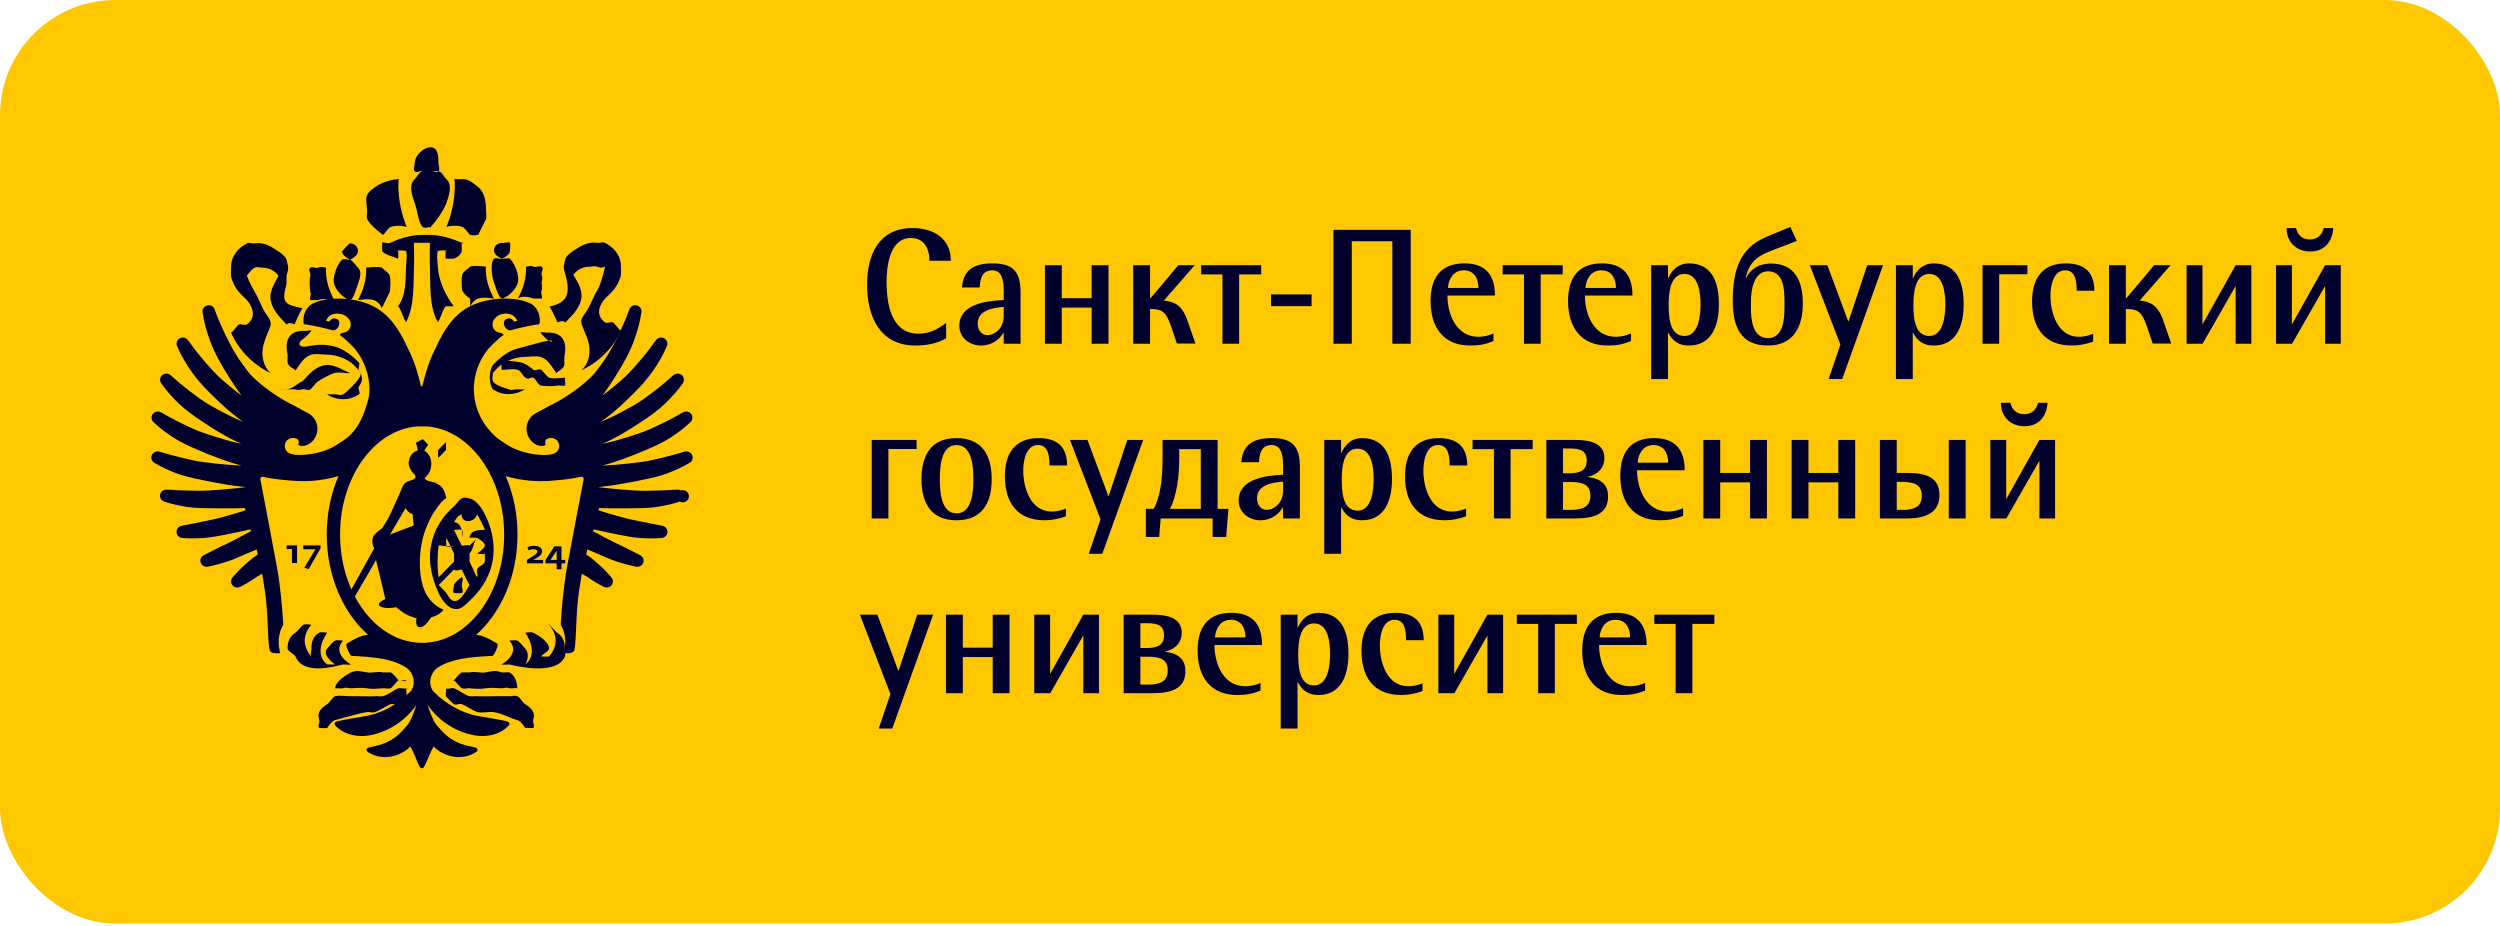
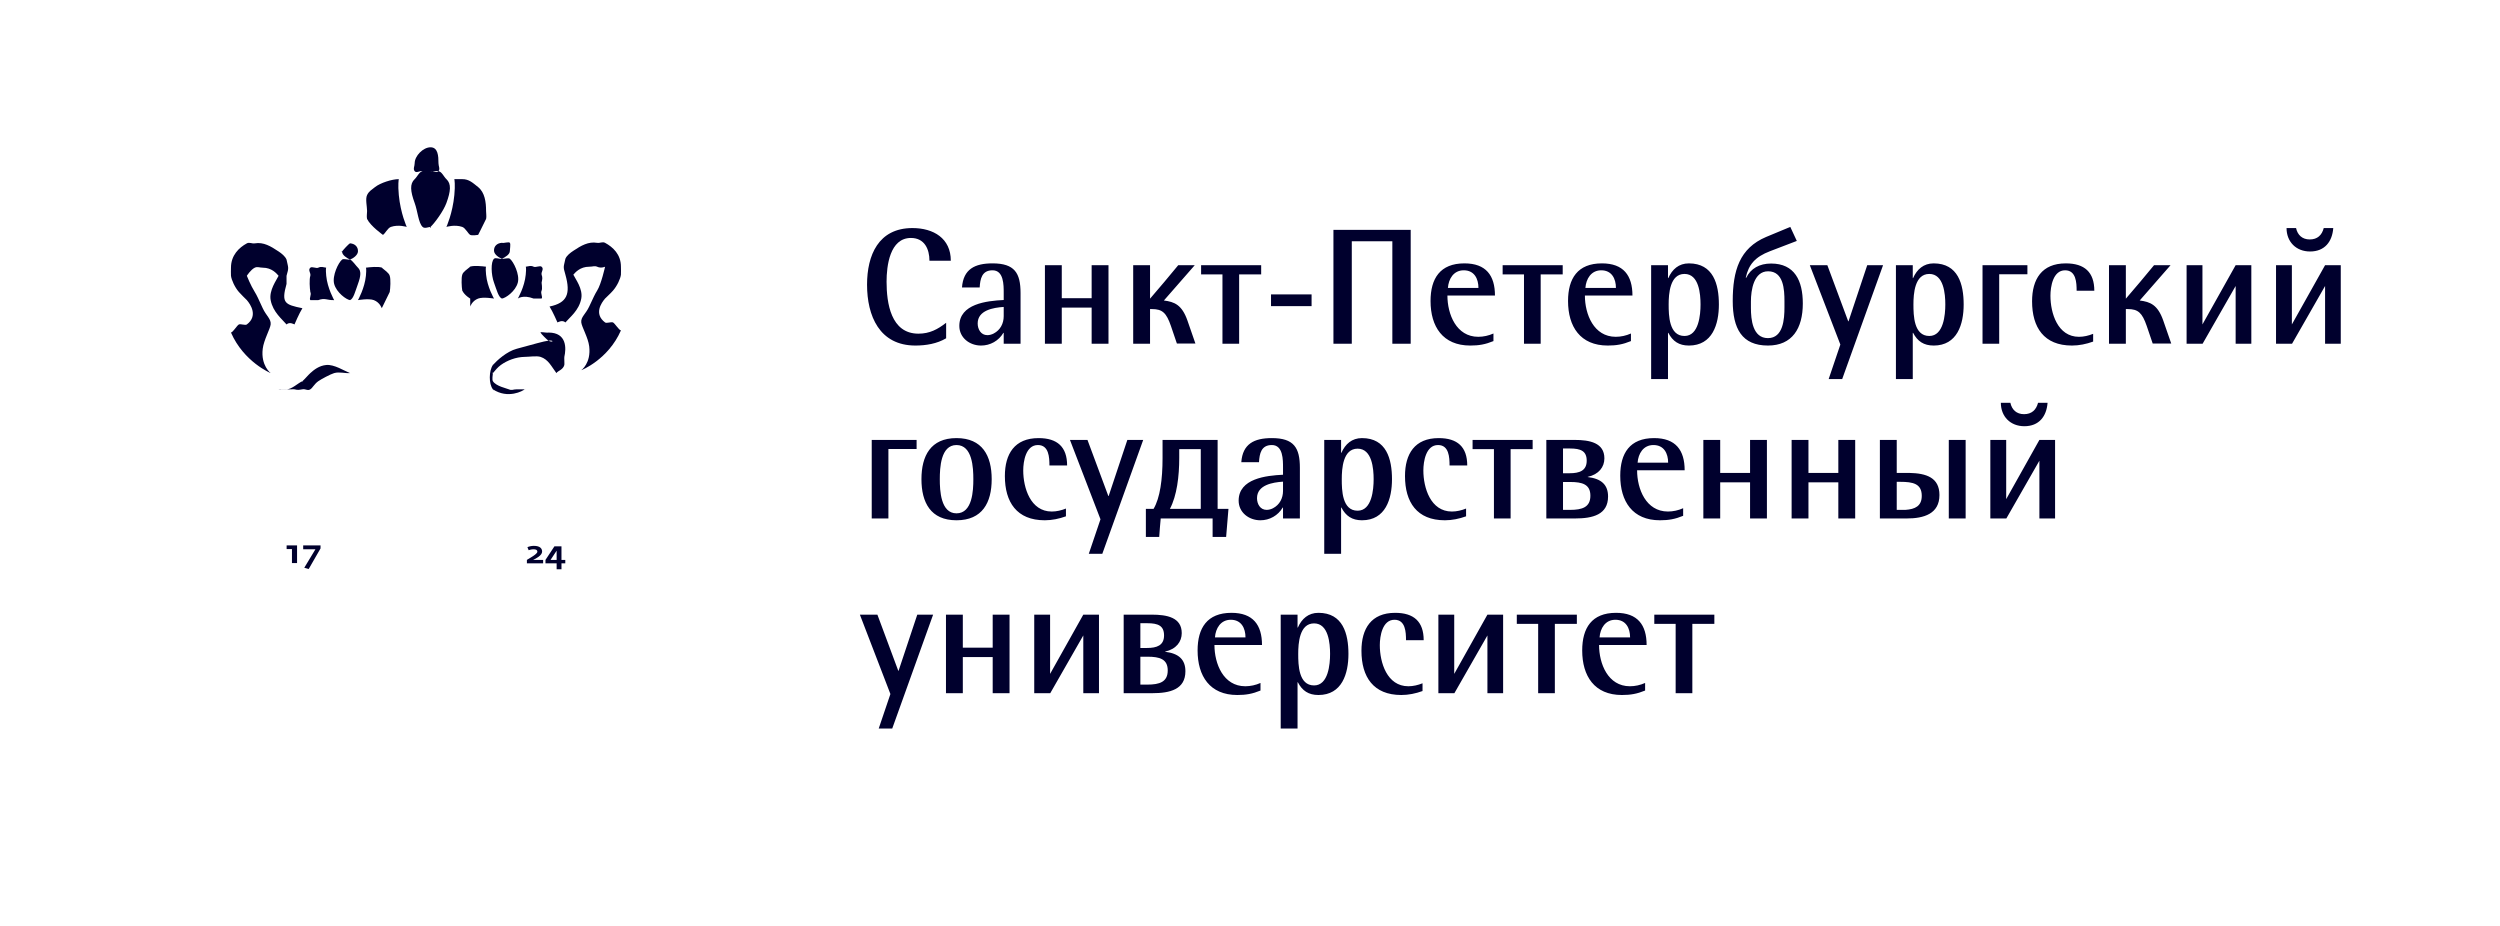
<svg xmlns="http://www.w3.org/2000/svg" width="656" height="243" viewBox="0 0 656 243" fill="none">
-   <rect width="656" height="242.344" rx="30.279" fill="#FFC700" />
  <g clip-path="url(#clip0_2622_1697)">
    <path fill-rule="evenodd" clip-rule="evenodd" d="M96.321 57.452C96.27 57.349 96.371 57.571 96.321 57.452C97.223 59.328 100.484 61.63 100.484 61.63C100.002 61.897 100.484 61.63 100.484 61.63C100.265 61.739 100.647 61.54 100.484 61.63C101.006 61.376 101.724 59.833 102.566 59.541C104.554 58.854 106.729 59.541 106.729 59.541C106.729 59.541 105.111 56.029 104.647 51.184C104.384 48.439 104.618 47.09 104.647 47.006C104.48 46.996 104.816 47.006 104.647 47.006C102.85 47.004 99.803 47.989 98.402 49.095C97.511 49.817 96.813 50.158 96.321 51.184C95.828 52.211 96.32 54.228 96.321 55.363C96.321 56.028 96.16 56.836 96.321 57.452C96.45 57.844 96.141 57.023 96.321 57.452ZM110.892 59.541C111.394 60.071 112.519 59.541 112.974 59.541C112.473 60.071 113.429 59.541 112.974 59.541C114.081 58.495 116.35 55.416 117.137 53.274C118.271 50.169 118.463 48.25 117.137 47.006C116.482 46.427 115.945 45.044 115.056 44.917C114.764 44.885 113.267 44.922 112.974 44.917C113.733 44.733 114.572 45.521 115.056 44.917C115.539 44.313 115.053 43.596 115.056 42.828C115.056 40.919 114.925 38.649 112.974 38.649C111.026 38.649 108.811 40.921 108.811 42.828C108.813 43.596 108.328 44.313 108.811 44.917C109.294 45.521 110.134 44.732 110.892 44.917C110.596 44.927 111.099 44.888 110.892 44.917C110.016 45.045 109.467 46.421 108.811 47.006C107.487 48.25 107.677 50.169 108.811 53.274C109.598 55.416 109.786 58.495 110.892 59.541ZM144.199 80.433C145.007 81.684 146.281 84.611 146.281 84.611C146.293 84.615 147.56 83.829 148.362 84.611C148.346 84.634 148.362 84.611 148.362 84.611C149.456 83.296 151.945 81.475 152.526 78.344C152.998 75.793 150.995 73.217 150.444 72.076C150.423 72.035 150.465 72.113 150.444 72.076C150.966 71.483 152.218 69.987 154.607 69.987C155.484 69.987 156.054 69.692 156.689 69.987C157.737 70.48 158.771 69.987 158.771 69.987C158.771 69.987 157.769 74.547 156.689 76.254C156.138 77.129 155.716 78.042 154.607 80.433C153.684 82.425 152.367 83.185 152.526 84.611C152.661 85.812 154.327 88.576 154.607 90.879C155.146 95.293 152.526 97.146 152.526 97.146C152.526 97.146 159.553 94.418 162.934 86.7C162.921 86.7 162.949 86.703 162.934 86.7C162.387 86.609 161.351 84.851 160.852 84.611C160.408 84.383 159.164 84.916 158.771 84.611C155.778 82.374 157.798 79.466 158.771 78.344C158.472 78.653 159.048 78.026 158.771 78.344C159.522 77.558 160 77.227 160.852 76.254C161.934 75.023 162.796 73.164 162.934 72.076C162.982 71.703 162.934 70.375 162.934 69.987C162.934 66.743 160.821 64.828 158.771 63.719C158.102 63.353 157.443 63.848 156.689 63.719C154.396 63.332 152.497 64.442 150.444 65.809C149.663 66.328 148.723 67.028 148.362 67.898C147.913 70.087 147.684 69.813 148.362 72.076C148.348 72.031 148.375 72.119 148.362 72.076C149.768 77.108 148.837 79.476 144.199 80.433ZM121.301 76.254C121.906 77.508 123.382 78.344 123.382 78.344V80.433C123.382 80.433 123.873 78.949 125.464 78.344C126.78 77.845 129.627 78.344 129.627 78.344C129.627 78.344 127.859 75.32 127.546 72.076C127.368 70.198 127.527 70.001 127.546 69.987C126.689 69.863 124.157 69.608 123.382 69.987C122.864 70.263 123.827 69.606 123.382 69.987C122.672 70.607 121.485 71.331 121.301 72.076C121.008 72.868 121.127 75.35 121.301 76.254C121.315 76.333 121.05 75.731 121.301 76.254ZM129.627 74.165C130.341 76.111 130.796 78.001 131.709 78.344C131.57 78.339 131.835 78.4 131.709 78.344C132.653 78.235 135.267 76.443 135.872 74.165C136.436 72.033 134.745 68.653 133.791 67.898C133.339 67.573 132.257 68.014 131.709 67.898C131.665 67.888 131.753 67.912 131.709 67.898C132.49 67.525 133.834 66.771 133.791 65.809C133.777 65.367 134.045 64.084 133.791 63.719C133.536 63.355 132.123 63.89 131.709 63.719C131.429 63.603 132.012 63.707 131.709 63.719C130.504 63.773 129.569 64.543 129.627 65.809C129.673 66.771 130.895 67.594 131.709 67.898C131.124 68.049 130.076 67.499 129.627 67.898C128.74 68.731 128.867 72.089 129.627 74.165ZM135.872 78.344C135.872 78.344 137.227 77.268 140.036 78.344C140.086 78.362 142.069 78.323 142.117 78.344C142.493 77.876 141.752 77.014 142.117 76.254C142.368 75.733 142.103 74.243 142.117 74.165C142.28 73.303 142.427 72.899 142.117 72.076C141.933 71.333 142.829 70.609 142.117 69.987C141.673 69.607 140.553 70.263 140.036 69.987C139.26 69.609 138.81 69.864 137.954 69.987C137.97 70.001 138.135 70.196 137.954 72.076C137.645 75.318 135.872 78.344 135.872 78.344ZM117.137 59.541C117.137 59.541 119.31 58.854 121.301 59.541C122.14 59.833 122.86 61.374 123.382 61.63C123.219 61.54 123.601 61.737 123.382 61.63C123.863 61.897 125.464 61.63 125.464 61.63C125.464 61.63 126.644 59.328 127.546 57.452C127.495 57.571 127.596 57.349 127.546 57.452C127.401 57.9 127.724 57.016 127.546 57.452C127.706 56.836 127.546 56.028 127.546 55.363C127.546 52.976 127.206 50.511 125.464 49.095C124.063 47.989 123.097 47.004 121.301 47.006C121.131 47.006 119.386 46.996 119.219 47.006C119.248 47.088 119.484 48.441 119.219 51.184C118.755 56.032 117.137 59.541 117.137 59.541Z" fill="#00002D" />
-     <path fill-rule="evenodd" clip-rule="evenodd" d="M116.974 65.794C116.974 65.794 116.787 67.212 116.974 67.875C117.039 67.875 118.997 67.865 119.061 67.875C120.247 67.423 121.148 66.534 121.148 65.794V63.712C121.148 63.283 121.952 64.064 121.148 63.712C119.508 62.984 116.296 61.693 112.801 61.63H110.714C107.105 61.668 104.055 62.962 102.367 63.712C101.563 64.064 100.28 63.283 100.28 63.712V65.794C100.28 66.534 103.266 67.423 104.454 67.875C104.443 67.873 104.454 67.867 104.454 67.875C104.643 67.212 104.454 65.794 104.454 65.794C104.454 65.794 104.502 65.892 104.454 65.794C104.014 66.029 104.306 65.496 104.454 65.794C104.889 65.566 105.925 65.816 106.54 65.794C106.913 67.091 106.62 68.21 106.54 69.957C106.38 73.462 106.637 77.372 104.454 80.366C105.285 81.132 105.601 83.254 106.54 84.529C108.806 80.399 108.438 74.615 108.627 69.957C108.711 67.906 108.625 65.353 108.627 63.712C108.838 63.71 110.015 63.712 110.714 63.712C111.409 63.712 112.59 63.71 112.801 63.712C112.803 65.353 112.717 67.906 112.801 69.957C112.992 74.695 112.508 80.336 114.888 84.529C115.749 83.331 116.191 81.126 116.974 80.366H119.061C116.808 77.37 115.05 73.508 114.888 69.957C114.808 68.207 114.515 67.091 114.888 65.794C115.503 65.814 116.536 65.564 116.974 65.794C117.412 66.027 117.12 65.496 116.974 65.794C116.974 65.794 116.926 65.892 116.974 65.794ZM148.276 99.102C148.264 99.098 148.289 99.104 148.276 99.102C148.243 99.096 148.312 99.1 148.276 99.102C146.979 99.178 145.145 99.488 144.103 99.102C143.513 98.917 142.511 97.352 142.016 97.02C141.455 96.556 140.481 97.494 139.929 97.02C138.973 96.171 137.623 95.113 135.756 94.938C133.652 94.739 133.089 94.373 131.582 94.938C131.509 94.965 131.628 94.879 131.582 94.938C131.536 94.998 131.588 94.864 131.582 94.938C131.577 95.018 131.538 96.952 131.582 97.02C131.505 96.989 131.626 97.087 131.582 97.02C131.52 97.015 131.635 97.05 131.582 97.02C133.073 97.12 134.406 96.642 135.756 97.02C136.756 97.307 137.055 98.569 137.842 99.102C138.874 99.798 139.335 98.746 139.929 99.102C140.7 99.566 141.131 101.014 142.016 101.183C142.942 101.332 145.284 101.407 146.19 101.183C145.958 101.266 146.432 101.127 146.19 101.183C146.505 101.063 147.992 101.342 148.276 101.183C148.462 101.081 148.102 99.224 148.276 99.102C148.339 99.056 148.25 99.173 148.276 99.102C148.303 99.031 148.296 99.175 148.276 99.102C148.335 99.153 148.257 99.029 148.276 99.102C148.354 99.113 148.218 99.051 148.276 99.102Z" fill="#00002D" />
    <path fill-rule="evenodd" clip-rule="evenodd" d="M141.834 87.262C141.928 87.552 143.564 89.188 143.917 89.389C145.032 90.025 145.586 89.196 143.917 89.389C142.701 89.529 140.079 90.308 135.586 91.517C132.949 92.227 130.415 94.573 129.337 95.773C129.003 96.147 129.657 95.316 129.337 95.773C128.293 97.248 128.212 100.74 129.337 102.156C129.118 102.012 130.01 102.999 129.337 102.156C133.286 104.776 137.265 102.551 137.668 102.156C137.731 102.238 137.992 101.839 137.668 102.156C137.662 102.145 137.675 102.164 137.668 102.156C137.666 102.157 137.671 102.155 137.668 102.156C137.662 102.145 137.336 102.156 135.586 102.156C134.593 102.156 134.345 102.526 133.503 102.156C132.885 101.88 130.177 101.349 129.337 100.028C129.077 99.606 129.297 98.392 129.337 97.9C129.011 98.275 129.378 97.408 129.337 97.9C129.993 97.132 130.602 96.371 131.42 95.773C133.112 94.55 135.412 93.678 137.668 93.645C137.614 93.645 137.723 93.645 137.668 93.645C138.803 93.645 140.81 93.316 141.834 93.645C143.893 94.308 144.709 96.187 145.999 97.9C146.369 97.285 147.729 97.067 148.082 95.773C148.145 95.546 148.026 93.896 148.082 93.645C148.584 91.477 148.798 87.262 143.917 87.262C143.829 87.262 144.006 87.241 143.917 87.262C143.396 87.397 141.74 86.972 141.834 87.262ZM62.69 76.623C63.546 77.598 64.018 77.963 64.772 78.751C64.495 78.432 65.069 79.062 64.772 78.751C65.746 79.874 67.768 82.89 64.772 85.134C64.355 85.447 63.135 84.914 62.69 85.134C62.191 85.375 61.154 87.17 60.607 87.262C63.989 94.997 71.021 97.9 71.021 97.9C71.021 97.9 68.399 95.942 68.938 91.517C69.218 89.209 70.887 86.335 71.021 85.134C71.18 83.702 69.861 82.874 68.938 80.879C67.831 78.48 67.407 77.5 66.855 76.623C65.777 74.912 64.772 72.368 64.772 72.368C64.772 72.368 65.806 70.736 66.855 70.24C67.57 69.899 68.143 70.248 68.938 70.24C71.328 70.24 72.584 71.775 73.103 72.368C73.083 72.403 73.124 72.327 73.103 72.368C72.552 73.514 70.546 76.196 71.021 78.751C71.599 81.892 74.092 83.813 75.186 85.134C75.986 84.348 77.257 85.138 77.269 85.134C77.269 85.134 78.541 82.136 79.352 80.879C74.712 79.92 73.778 79.538 75.186 74.496C75.199 74.448 75.174 72.413 75.186 72.368C75.865 70.101 75.635 70.308 75.186 68.112C74.825 67.24 73.885 66.505 73.103 65.985C71.052 64.615 69.149 63.468 66.855 63.857C66.101 63.986 65.441 63.49 64.772 63.857C62.721 64.968 60.607 66.988 60.607 70.24C60.607 70.631 60.559 71.994 60.607 72.368C60.743 73.458 61.61 75.389 62.69 76.623ZM93.931 78.751C93.931 78.751 96.78 78.251 98.096 78.751C99.688 79.358 100.179 80.879 100.179 80.879C100.175 80.876 100.183 80.882 100.179 80.879C100.179 80.879 101.66 77.88 102.262 76.623C102.247 76.704 102.513 76.099 102.262 76.623C102.425 75.759 102.571 73.192 102.262 72.368C102.078 71.623 100.889 70.861 100.179 70.24C99.735 69.858 100.697 70.517 100.179 70.24C99.403 69.861 96.871 70.115 96.014 70.24C96.032 70.257 96.193 70.485 96.014 72.368C95.705 75.618 93.931 78.751 93.931 78.751ZM91.848 78.751C91.708 78.809 91.973 78.751 91.848 78.751C92.761 78.407 93.214 76.446 93.931 74.496C94.689 72.414 94.819 71.076 93.931 70.24C93.482 69.841 92.433 68.264 91.848 68.112C92.663 67.808 93.885 66.95 93.931 65.985C93.99 64.716 93.053 63.911 91.848 63.857C91.544 63.844 92.128 63.74 91.848 63.857C91.434 64.028 90.019 65.62 89.765 65.985C89.511 66.35 89.778 65.543 89.765 65.985C89.719 66.95 91.065 67.736 91.848 68.112C91.806 68.125 91.894 68.103 91.848 68.112C91.301 68.23 90.218 67.787 89.765 68.112C88.811 68.87 87.117 72.358 87.683 74.496C88.288 76.779 90.904 78.642 91.848 78.751ZM81.434 76.623C81.8 77.385 81.058 78.278 81.434 78.751C81.483 78.728 83.469 78.769 83.517 78.751C85.319 78.088 85.76 78.816 87.683 78.751C87.683 78.751 85.909 75.618 85.6 72.368C85.42 70.484 85.583 70.255 85.6 70.24C84.743 70.116 84.293 69.862 83.517 70.24C83 70.516 81.879 69.86 81.434 70.24C80.724 70.864 81.618 71.623 81.434 72.368C81.125 73.193 81.271 75.759 81.434 76.623C81.449 76.702 81.184 76.101 81.434 76.623ZM91.848 97.9C91.796 97.931 91.909 97.895 91.848 97.9C91.804 97.97 91.924 97.868 91.848 97.9C91.892 97.831 91.853 97.981 91.848 97.9C91.894 97.961 91.842 97.825 91.848 97.9C91.919 97.929 91.803 97.839 91.848 97.9C90.35 97.324 87.687 95.569 85.6 95.773C83.749 95.952 82.383 97.03 81.434 97.9C80.887 98.385 79.909 99.553 79.352 100.028C78.861 100.368 79.936 99.839 79.352 100.028C78.318 100.423 76.473 102.234 75.186 102.156C75.151 102.154 75.222 102.15 75.186 102.156C75.176 102.156 75.197 102.151 75.186 102.156C75.099 102.169 75.247 102.093 75.186 102.156C75.126 102.219 73.112 102.069 73.103 102.156C73.097 102.222 75.159 102.094 75.186 102.156C75.132 102.115 75.213 102.217 75.186 102.156C75.002 102.051 75.357 102.281 75.186 102.156C74.873 102.034 75.468 102.318 75.186 102.156C75.416 102.24 77.029 102.098 77.269 102.156C78.167 102.384 78.43 102.308 79.352 102.156C80.229 101.983 80.67 102.631 81.434 102.156C82.023 101.792 82.492 100.742 83.517 100.028C84.294 99.485 86.688 98.194 87.683 97.9C89.061 97.507 90.416 97.996 91.848 97.9Z" fill="#00002D" />
-     <path fill-rule="evenodd" clip-rule="evenodd" d="M75.453 93.059C75.51 93.312 75.391 94.913 75.453 95.143C75.802 96.449 77.165 96.607 77.532 97.228C78.815 95.498 79.645 93.727 81.691 93.059C82.707 92.727 84.722 93.059 85.849 93.059C85.795 93.056 85.903 93.059 85.849 93.059C88.089 93.092 90.403 93.91 92.086 95.143C92.833 95.691 93.507 96.441 94.165 97.228C94.821 98.01 94.704 98.448 94.165 99.312C93.329 100.647 90.621 103.205 90.007 103.481C89.171 103.857 88.913 103.481 87.928 103.481C86.189 103.481 85.857 103.47 85.849 103.481C85.841 103.489 85.855 103.47 85.849 103.481C85.529 103.159 85.787 103.564 85.849 103.481C86.249 103.879 90.246 106.125 94.165 103.481C94.779 103.046 93.7 101.988 94.165 101.396C95.285 99.968 95.202 98.716 94.165 97.228C93.859 96.785 94.52 95.547 94.165 95.143C93.094 93.933 90.548 91.69 87.928 90.974C83.463 89.754 80.819 91.115 79.612 90.974C77.952 90.779 78.504 89.531 79.612 88.89C79.964 88.686 81.597 87.098 81.691 86.805C81.784 86.513 80.128 86.942 79.612 86.805C79.522 86.784 79.703 86.805 79.612 86.805C74.765 86.805 74.956 90.871 75.453 93.059ZM133.667 168.099C133.653 168.08 133.684 168.115 133.667 168.099V168.099ZM114.956 120.156C114.819 119.177 115.12 120.476 114.956 120.156C114.972 120.26 117.035 118.072 117.035 118.072V115.988L114.956 118.072V120.156ZM98.323 186.859C99.469 186.551 101.375 185.204 102.481 184.774C103.041 184.556 104 185.059 104.56 184.774C104.017 185.156 105.124 184.49 104.56 184.774C105.096 184.401 106.218 183.221 106.639 182.69C106.853 182.423 106.492 180.914 106.639 180.605C106.712 180.439 108.665 180.759 108.719 180.605C108.66 180.68 108.806 180.568 108.719 180.605C108.704 180.699 108.777 180.531 108.719 180.605C108.734 180.512 108.751 180.695 108.719 180.605C108.686 180.516 108.79 180.668 108.719 180.605C108.647 180.543 108.811 180.626 108.719 180.605C108.626 180.585 106.73 180.578 106.639 180.605C106.549 180.633 106.706 180.537 106.639 180.605C106.573 180.673 106.664 180.514 106.639 180.605C106.536 180.637 106.71 180.524 106.639 180.605C106.319 180.982 107.076 180.373 106.639 180.605C106.222 180.817 105.01 180.475 104.56 180.605C103.614 180.88 101.467 182.553 100.402 182.69C99.35 182.825 99.367 182.588 98.323 182.69C97.276 182.786 95.246 182.651 94.165 182.69H92.086C90.922 182.752 89.32 182.37 87.928 182.69C87.349 182.818 86.389 184.53 85.849 184.774C85.652 184.866 86.048 184.652 85.849 184.774C85.088 185.248 84.143 185.964 83.77 186.859C83.415 187.652 83.6 188.091 83.77 188.943C83.946 189.699 83.224 190.461 83.77 191.028C83.624 190.999 83.874 191.134 83.77 191.028C83.915 191.057 85.712 191.086 85.849 191.028C85.747 191.119 85.967 190.959 85.849 191.028C86.816 189.475 87.525 189.039 87.928 188.943C89.598 188.555 93.945 187.195 96.244 186.859C97.414 186.688 97.143 187.168 98.323 186.859ZM87.928 180.605C87.878 180.513 87.921 180.71 87.928 180.605C87.837 180.554 87.978 180.698 87.928 180.605C88.019 180.657 87.823 180.61 87.928 180.605C88.033 180.601 89.92 180.665 90.007 180.605C90.007 180.605 90.013 180.601 90.007 180.605C89.737 180.728 90.272 180.427 90.007 180.605C90.831 180.232 91.269 180.622 92.086 180.605C93.215 180.572 94.927 180.373 96.244 180.605C97.754 180.88 98.872 180.718 100.402 180.605C101.19 180.547 101.672 180.825 102.481 180.605C102.886 180.47 104.145 178.739 104.56 178.521C104.944 178.303 106.37 179.111 106.639 178.521C106.641 178.591 106.668 178.458 106.639 178.521C106.638 178.451 106.672 178.583 106.639 178.521C106.607 178.459 104.617 178.562 104.56 178.521C104.504 178.48 104.629 178.533 104.56 178.521C104.56 178.521 103.124 176.619 102.481 176.437H100.402C99.027 176.093 97.641 176.677 96.244 176.437C94.68 176.169 93.82 175.766 92.086 176.437C91.868 176.522 92.297 176.324 92.086 176.437C90.611 177.19 88.046 178.877 87.928 180.605ZM90.007 174.352C90.078 174.332 91.65 174.495 92.086 174.352C92.103 174.346 86.92 171.59 90.007 168.099C89.996 168.111 90.015 168.086 90.007 168.099C89.484 168.023 88.418 167.902 87.928 168.099C87.438 168.296 86.174 169.767 85.849 170.183C84.37 172.01 87.874 174.315 87.928 174.352C87.625 174.332 86.152 174.383 85.849 174.352C84.533 173.455 82.722 170.683 85.849 166.014C85.322 165.947 84.255 165.798 83.77 166.014C83.525 166.093 83.994 165.904 83.77 166.014C82.232 166.762 81.691 168.502 81.691 170.183C81.691 170.868 81.379 171.689 81.691 172.268C81.336 171.936 81.915 172.689 81.691 172.268C81.458 172.247 81.927 172.338 81.691 172.268C80.257 170.628 78.637 167.523 81.691 163.93C81.163 163.863 80.097 163.713 79.612 163.93C79.344 164.027 77.779 165.871 77.532 166.014C75.844 166.978 75.453 168.664 75.453 170.183C75.453 170.868 77.283 171.662 77.532 172.268C79.538 177.156 87.445 174.994 90.007 174.352ZM137.825 184.774C137.634 184.658 138.029 184.868 137.825 184.774C137.285 184.53 136.326 182.817 135.746 182.69C134.356 182.37 134.833 182.752 133.667 182.69H129.509C128.443 182.657 126.414 182.781 125.351 182.69C124.269 182.588 124.35 182.823 123.272 182.69C122.206 182.555 120.06 180.88 119.114 180.605C118.664 180.475 119.532 180.816 119.114 180.605C118.677 180.374 117.355 180.982 117.035 180.605C116.964 180.524 117.138 180.637 117.035 180.605C116.927 180.561 117.148 180.579 117.035 180.605C116.962 180.623 117.095 180.561 117.035 180.605C116.974 180.65 117.074 180.541 117.035 180.605C116.996 180.67 117.046 180.531 117.035 180.605C117.017 180.533 117.023 180.68 117.035 180.605C116.962 180.442 117.089 180.759 117.035 180.605C117.19 180.917 116.819 182.426 117.035 182.69C117.458 183.221 118.581 184.401 119.114 184.774C119.66 185.156 120.629 184.488 121.193 184.774C120.631 184.556 121.753 185.057 121.193 184.774C122.33 185.21 124.175 186.547 125.351 186.859C126.529 187.168 128.341 186.688 129.509 186.859C131.81 187.195 134.079 188.555 135.746 188.943C136.151 189.039 136.861 189.475 137.825 191.028C137.825 191.028 139.811 190.995 139.905 191.028C139.687 191.254 140.178 191.144 139.905 191.028C140.448 190.461 139.728 189.699 139.905 188.943C140.056 188.192 140.295 187.752 139.905 186.859C139.531 185.966 138.587 185.248 137.825 184.774ZM119.114 178.521C119.533 178.741 120.788 180.468 121.193 180.605C122.002 180.824 122.484 180.547 123.272 180.605C124.828 180.73 126.009 180.861 127.43 180.605C128.747 180.371 130.46 180.572 131.588 180.605C132.408 180.622 132.842 180.23 133.667 180.605C133.937 180.73 135.481 180.425 135.746 180.605C135.616 180.616 135.846 180.672 135.746 180.605C135.649 180.717 135.894 180.595 135.746 180.605C135.756 180.753 135.844 180.494 135.746 180.605C135.632 178.874 135.142 177.19 133.667 176.437C133.457 176.327 131.809 176.522 131.588 176.437C129.854 175.764 128.994 176.167 127.43 176.437C125.957 176.684 124.647 176.104 123.272 176.437H121.193C120.55 176.621 119.114 178.521 119.114 178.521C119.17 178.48 119.045 178.533 119.114 178.521C119.146 178.459 119.058 178.562 119.114 178.521C119.116 178.451 119.081 178.583 119.114 178.521C119.112 178.591 119.085 178.458 119.114 178.521C119.381 179.111 118.73 178.303 119.114 178.521ZM146.142 166.014C145.896 165.871 144.33 164.027 144.063 163.93C143.577 163.713 144.59 163.862 144.063 163.93C147.117 167.521 145.496 170.628 144.063 172.268C143.826 172.336 142.216 172.249 141.984 172.268C141.757 172.689 142.336 171.936 141.984 172.268C142.295 171.686 144.063 170.87 144.063 170.183C144.063 168.502 141.444 166.762 139.905 166.014C139.679 165.902 140.144 166.093 139.905 166.014C139.419 165.798 138.353 165.947 137.825 166.014C140.952 170.685 139.139 173.455 137.825 174.352C137.523 174.383 138.13 174.332 137.825 174.352C137.881 174.315 139.303 172.008 137.825 170.183C137.5 169.767 136.237 168.296 135.746 168.099C135.256 167.902 134.19 168.023 133.667 168.099C133.661 168.084 133.678 168.111 133.667 168.099C136.754 171.59 131.572 174.346 131.588 174.352C132.024 174.498 133.593 174.333 133.667 174.352C136.227 174.996 146.215 177.156 148.221 172.268C148.47 171.659 148.221 170.868 148.221 170.183C148.221 168.664 147.833 166.978 146.142 166.014ZM121.193 151.423C121.141 151.353 121.193 151.423 121.193 151.423C121.116 151.407 121.263 151.387 121.193 151.423C120.492 151.85 119.417 152.745 119.114 153.508C118.994 153.831 119.041 153.161 119.114 153.508C119.193 153.856 118.631 155.194 119.114 155.592C119.222 155.679 120.901 155.687 121.193 155.592C121.788 155.399 120.99 153.803 121.193 153.508C121.182 153.85 121.39 153.213 121.193 153.508C121.198 152.687 121.683 152.081 121.193 151.423Z" fill="#00002D" />
-     <path fill-rule="evenodd" clip-rule="evenodd" d="M121.16 130.775C121.152 130.766 121.168 130.784 121.16 130.775C120.469 131.098 119.717 132.33 119.142 132.846C116.616 135.076 114.041 138.194 113.088 143.2C112.179 147.985 113.718 152.666 115.106 155.625C116.029 157.595 117.466 159.469 119.142 159.767C120.789 160.057 121.611 159.172 123.178 157.696C125.597 155.416 128.311 152.181 129.232 147.342C130.171 142.398 128.712 137.868 127.214 134.917C126.299 133.106 124.771 131.056 123.178 130.775C122.323 130.623 122.026 130.41 121.16 130.775ZM115.106 143.2C115.164 142.86 117.057 143.529 117.124 143.2C116.635 142.848 117.138 143.215 117.124 143.2C117.695 143.609 118.856 143.162 119.142 143.2C119.142 143.2 117.224 143.994 117.124 143.2C116.995 142.189 117.124 141.129 117.124 141.129C117.363 141.533 118.689 144.291 119.142 145.271C119.058 145.544 119.197 144.989 119.142 145.271C119.11 145.429 119.164 145.112 119.142 145.271C119.13 145.361 119.15 147.252 119.142 147.342C119.069 147.411 115.866 150.685 115.106 151.484C114.669 148.737 114.766 145.222 115.106 143.2ZM119.142 157.696C118.06 157.548 117.478 156.057 117.124 155.625C116.134 154.421 115.108 153.565 115.106 153.554L119.142 149.413C119.349 150.021 121.047 149.396 121.16 149.413C120.816 149.819 121.516 149.486 121.16 149.413C121.258 149.663 123.089 153.486 123.178 153.554C121.786 155.937 120.58 157.894 119.142 157.696ZM127.214 147.342C127.053 148.296 125.459 148.547 125.196 149.413C124.96 150.172 125.513 150.757 125.196 151.484C124.669 150.752 124.228 149.347 123.178 147.342C123.143 147.52 123.225 147.167 123.178 147.342C123.248 146.979 123.162 145.609 123.178 145.271C124.256 144.166 124.116 142.4 125.196 141.129C125.196 141.129 127.393 142.293 127.214 143.2C127.049 144.044 125.196 145.271 125.196 145.271C125.893 145.292 126.592 145.552 127.214 145.271C127.139 145.931 127.328 146.66 127.214 147.342ZM125.196 134.917C125.029 134.685 125.385 135.096 125.196 134.917C125.542 135.673 127.045 138.135 127.214 139.058C127.062 139.004 127.375 139.056 127.214 139.058C125.106 139.002 123.54 139.168 123.178 141.129C122.607 141.279 123.178 141.129 123.178 141.129C123.681 141 125.196 141.129 125.196 141.129C124.397 142.14 124.064 142.247 123.178 143.2C123.005 142.764 121.48 143.269 121.16 143.2C120.816 143.131 121.498 142.817 121.16 143.2C120.806 142.366 119.307 139.548 119.142 139.058C119.142 139.058 120.649 138.814 121.16 139.058C121.731 139.331 121.16 141.129 121.16 141.129C121.25 140.65 121.321 139.579 121.16 139.058C120.832 137.991 120.383 137.152 119.142 136.987C118.9 136.96 119.382 136.946 119.142 136.987C120.095 135.447 120.052 135.473 121.16 134.917C120.854 137.336 124.546 137.374 125.196 134.917Z" fill="#00002D" />
-     <path fill-rule="evenodd" clip-rule="evenodd" d="M181.691 119.603C181.629 119.396 181.526 119.205 181.387 119.039C181.248 118.873 181.077 118.738 180.884 118.639C180.695 118.537 180.488 118.472 180.274 118.45C180.059 118.427 179.843 118.447 179.637 118.508L179.566 118.529C177.694 119.08 175.731 119.656 173.805 120.096C172.843 120.332 171.881 120.558 170.923 120.765C169.968 120.965 169.024 121.128 167.986 121.263C165.971 121.529 163.944 121.751 161.925 121.923C160.626 122.029 159.298 122.117 158.005 122.175C158.75 121.981 159.492 121.772 160.228 121.548C161.312 121.211 162.387 120.85 163.453 120.463C165.559 119.7 167.638 118.871 169.691 117.977C171.745 117.11 173.898 116.126 175.804 114.911C177.721 113.663 179.523 112.361 181.207 110.74C181.394 110.56 181.534 110.337 181.615 110.092C181.696 109.846 181.716 109.585 181.673 109.33C181.63 109.075 181.525 108.834 181.368 108.628C181.21 108.422 181.004 108.257 180.768 108.147C180.528 108.027 180.261 107.969 179.992 107.976C179.723 107.984 179.46 108.057 179.227 108.19L179.161 108.229C177.384 109.242 175.503 110.281 173.627 111.168C171.732 112.085 169.931 112.96 167.907 113.64C165.899 114.333 163.85 114.981 161.813 115.542C160.793 115.823 159.771 116.085 158.757 116.313L158.079 116.454C158.585 116.243 159.086 116.019 159.581 115.784C160.688 115.251 161.749 114.684 162.787 114.097C164.836 112.925 166.837 111.674 168.786 110.346C170.775 109.024 172.756 107.585 174.482 105.946C176.205 104.269 177.792 102.558 179.184 100.531C179.316 100.337 179.403 100.117 179.44 99.887C179.477 99.656 179.463 99.421 179.398 99.196C179.333 98.971 179.219 98.764 179.065 98.587C178.91 98.411 178.718 98.271 178.503 98.176C178.213 98.038 177.887 97.989 177.569 98.035C177.25 98.081 176.952 98.22 176.714 98.434L176.652 98.487C175.033 99.962 173.348 101.364 171.604 102.691C169.852 104.023 168.143 105.317 166.225 106.401C165.868 106.606 165.501 106.798 165.141 106.999C163.561 107.894 161.951 108.735 160.313 109.522C159.999 109.672 159.684 109.809 159.37 109.953C158.776 110.219 158.184 110.473 157.593 110.711L157.915 110.496C158.613 110.01 159.268 109.506 159.91 108.996C160.264 108.713 160.619 108.432 160.965 108.143C162.868 106.544 164.643 104.857 166.343 103.146L166.41 103.084C168.213 101.273 169.901 99.405 171.333 97.346C172.746 95.263 174.01 93.168 174.999 90.783C175.137 90.448 175.157 90.076 175.054 89.728C174.952 89.381 174.733 89.078 174.434 88.87L174.403 88.858L174.401 88.856C174.049 88.611 173.614 88.514 173.19 88.586C172.766 88.658 172.389 88.894 172.14 89.241L172.092 89.307C170.789 91.131 169.353 93.017 167.845 94.737C167.396 95.257 166.943 95.773 166.486 96.288C165.419 97.487 164.32 98.651 163.131 99.69C162.533 100.213 161.929 100.713 161.325 101.215C160.23 102.125 159.128 103.013 158 103.843C158.176 103.619 158.352 103.398 158.52 103.173C159.451 101.912 160.311 100.631 161.132 99.336C161.701 98.44 162.256 97.536 162.794 96.628C163.745 95.058 164.612 93.451 165.361 91.797C165.698 91.055 166.019 90.307 166.3 89.547C167.2 87.067 167.928 84.607 168.311 81.926C168.362 81.56 168.285 81.189 168.091 80.873C167.897 80.558 167.599 80.319 167.247 80.196H167.241C167.231 80.192 167.225 80.184 167.214 80.182C166.81 80.04 166.365 80.062 165.978 80.244C165.59 80.426 165.291 80.753 165.146 81.153L165.119 81.231C164.436 83.133 163.611 85.089 162.719 86.974C162.578 87.276 162.45 87.587 162.305 87.882C161.298 89.926 160.247 91.936 159.02 93.826C158.948 93.937 158.882 94.054 158.807 94.164C157.887 95.497 156.925 96.792 155.944 98.053C152.914 101.383 147.806 104.716 145.042 106.042C143.698 106.686 142.324 107.569 140.946 108.235L140.884 108.266C139.953 108.711 139.155 109.422 138.685 110.328C138.565 110.558 138.47 110.799 138.387 111.049C138.242 111.49 138.151 111.951 138.151 112.443C138.151 114.185 139.113 115.858 140.559 116.606C141.041 116.86 141.577 117.014 142.15 117.03C142.245 117.032 142.32 117.018 142.403 117.01C142.897 116.956 143.172 116.747 143.172 116.747C143.172 116.747 142.785 115.723 143.379 115.263C143.678 115.066 144.021 114.946 144.378 114.912C144.736 114.878 145.096 114.933 145.427 115.071C146.192 115.403 146.732 116.157 146.732 117.038C146.732 118.131 145.905 119.022 144.837 119.162C144.355 119.35 143.425 119.379 142.835 119.379C141.633 119.375 140.433 119.263 139.252 119.043C137.685 118.754 136.161 118.274 134.713 117.614C132.986 116.829 129.817 114.538 129.864 114.407C126.6 111.418 124.537 107.315 124.361 102.773C124.353 102.564 124.327 102.359 124.327 102.148C124.329 100.352 124.624 98.569 125.197 96.866C125.826 94.976 126.787 93.212 128.036 91.654C128.158 91.506 128.714 90.9 129.436 90.195L129.564 90.069L129.587 90.047C130.383 89.274 131.346 88.411 132.173 87.88H132.169L132.177 87.874C132.092 87.814 132.012 87.746 131.939 87.671C131.846 87.583 131.756 87.491 131.668 87.397C130.166 87.253 129.633 86.546 129.38 85.95L129.357 85.894L129.299 85.755C129.223 85.529 129.225 84.857 129.252 84.761C129.366 84.213 129.699 83.672 129.984 83.408C130.117 83.256 130.257 83.125 130.406 83.013C130.859 82.668 131.372 82.48 131.916 82.377C132.055 82.346 132.191 82.322 132.33 82.308L132.384 82.299C133.778 82.156 135.156 82.75 135.708 84.158L135.714 84.169C135.638 84.222 134.831 84.369 134.831 84.369H134.827C134.542 83.765 134.066 83.511 133.507 83.552C133.308 83.57 133.113 83.616 132.928 83.691C132.805 83.737 132.691 83.803 132.591 83.888C131.695 84.638 132.483 86.54 133.724 86.673C133.931 86.694 134.14 86.667 134.335 86.593L134.357 86.585C134.901 86.372 138.362 85.552 140.446 85.23C140.845 85.169 141.199 85.121 141.465 85.103C141.475 85.098 141.484 85.092 141.492 85.087L141.496 85.085C141.856 84.507 141.871 80.715 138.844 79.481C136.451 78.503 134.372 78.348 132.493 78.343C130.866 78.338 129.242 78.511 127.653 78.86C121.49 80.194 117.74 83.716 114.306 91.332C111.978 95.835 111.145 100.154 110.81 101.342L110.466 101.346C110.121 100.072 109.287 95.776 106.993 91.338C103.559 83.719 99.79 80.198 93.629 78.864C92.033 78.516 90.402 78.343 88.768 78.349C86.89 78.349 84.81 78.509 82.417 79.485C79.388 80.721 79.405 84.513 79.765 85.089C79.773 85.094 79.781 85.098 79.79 85.103C80.057 85.121 80.41 85.167 80.809 85.23C82.893 85.552 86.354 86.372 86.898 86.585L86.918 86.593C87.131 86.671 87.338 86.696 87.531 86.673C88.9 86.525 89.715 84.234 88.338 83.697C88.151 83.622 87.954 83.575 87.754 83.558C87.196 83.517 86.72 83.771 86.434 84.375H86.43C86.43 84.375 85.58 84.218 85.541 84.17L85.547 84.158C86.099 82.75 87.477 82.154 88.871 82.299C88.892 82.299 88.906 82.305 88.925 82.308C89.064 82.322 89.2 82.349 89.339 82.375C90.063 82.514 90.737 82.805 91.279 83.412C91.563 83.678 91.896 84.22 92.01 84.767C92.036 84.861 92.04 85.536 91.962 85.759C91.948 85.8 91.922 85.853 91.904 85.9L91.883 85.956C91.631 86.552 91.097 87.257 89.593 87.401C89.506 87.496 89.415 87.588 89.322 87.677C89.249 87.751 89.169 87.819 89.084 87.88C89.963 88.448 91.002 89.391 91.825 90.198C92.547 90.906 93.106 91.512 93.226 91.662C94.475 93.219 95.436 94.984 96.064 96.874C96.64 98.58 96.935 100.367 96.937 102.166C96.937 102.378 96.91 102.595 96.902 102.802C96.886 103.178 96.858 103.554 96.817 103.929C96.408 105.835 95.547 108.924 93.952 111.537C93.869 111.656 93.788 111.775 93.704 111.892H93.731C93.141 112.826 92.42 113.673 91.59 114.407C91.637 114.538 88.468 116.829 86.743 117.614C85.294 118.274 83.769 118.754 82.202 119.043C81.043 119.254 79.846 119.379 78.619 119.379C78.029 119.379 77.1 119.35 76.616 119.162C76.095 119.096 75.615 118.844 75.267 118.454C74.919 118.064 74.726 117.561 74.724 117.04C74.724 116.159 75.261 115.401 76.031 115.069C76.362 114.932 76.722 114.878 77.08 114.912C77.437 114.946 77.78 115.067 78.079 115.263C78.668 115.723 78.282 116.747 78.282 116.747C78.282 116.747 78.557 116.956 79.053 117.01C79.136 117.018 79.208 117.032 79.306 117.03C79.877 117.014 80.412 116.86 80.894 116.606C82.343 115.858 83.302 114.187 83.302 112.441C83.302 111.953 83.213 111.49 83.067 111.049C82.987 110.802 82.887 110.56 82.769 110.328C82.28 109.423 81.51 108.7 80.572 108.266L80.51 108.235C79.132 107.569 77.758 106.686 76.414 106.042C73.65 104.716 68.542 101.383 65.512 98.053C64.519 96.784 63.564 95.488 62.647 94.164C62.574 94.054 62.506 93.939 62.434 93.826C61.207 91.936 60.156 89.926 59.148 87.882C59.004 87.587 58.88 87.276 58.735 86.974C57.843 85.089 57.018 83.133 56.335 81.231L56.308 81.153C56.163 80.753 55.864 80.426 55.476 80.244C55.089 80.062 54.644 80.04 54.239 80.182C54.231 80.184 54.225 80.192 54.215 80.196H54.206C53.855 80.319 53.557 80.558 53.363 80.873C53.169 81.189 53.092 81.56 53.143 81.926C53.528 84.607 54.254 87.069 55.154 89.547C55.435 90.307 55.756 91.055 56.093 91.797C56.844 93.449 57.711 95.058 58.66 96.628C59.198 97.536 59.752 98.44 60.324 99.336C61.145 100.629 62.003 101.912 62.934 103.173C63.1 103.398 63.28 103.619 63.453 103.843C62.32 103 61.212 102.123 60.131 101.215C59.527 100.713 58.923 100.213 58.325 99.69C57.134 98.651 56.037 97.487 54.968 96.288C54.513 95.776 54.057 95.257 53.608 94.737C52.105 92.996 50.688 91.184 49.364 89.307L49.314 89.241C49.065 88.894 48.688 88.659 48.265 88.586C47.842 88.513 47.407 88.61 47.055 88.854L47.053 88.858L47.022 88.87C46.722 89.078 46.503 89.38 46.4 89.728C46.297 90.076 46.317 90.447 46.455 90.783C47.444 93.168 48.71 95.263 50.121 97.348C51.554 99.405 53.242 101.273 55.044 103.083L55.11 103.146C56.811 104.857 58.586 106.544 60.491 108.143C60.834 108.43 61.19 108.713 61.546 108.996C62.187 109.508 62.843 110.01 63.538 110.496L63.861 110.711C63.264 110.471 62.672 110.218 62.086 109.953C61.772 109.809 61.455 109.672 61.141 109.522C59.504 108.736 57.894 107.895 56.314 107.001C55.952 106.798 55.59 106.606 55.228 106.401C53.313 105.317 51.604 104.023 49.85 102.691C48.105 101.365 46.421 99.963 44.802 98.489L44.74 98.434C44.501 98.22 44.204 98.081 43.885 98.035C43.566 97.989 43.241 98.038 42.951 98.176C42.735 98.271 42.544 98.411 42.389 98.587C42.235 98.764 42.121 98.971 42.056 99.196C41.991 99.421 41.977 99.656 42.014 99.887C42.051 100.117 42.138 100.337 42.27 100.531C43.664 102.56 45.249 104.269 46.974 105.946C48.7 107.585 50.679 109.024 52.667 110.344C54.608 111.656 56.592 112.919 58.666 114.095C59.705 114.684 60.766 115.251 61.873 115.784C62.361 116.016 62.864 116.239 63.377 116.454L62.698 116.311C61.685 116.085 60.661 115.823 59.643 115.542C57.592 114.972 55.559 114.338 53.548 113.64C51.523 112.96 49.721 112.085 47.827 111.168C45.95 110.281 44.07 109.242 42.293 108.229L42.227 108.19C41.993 108.058 41.731 107.985 41.462 107.978C41.194 107.97 40.928 108.029 40.688 108.149C40.451 108.258 40.245 108.423 40.087 108.628C39.928 108.834 39.823 109.075 39.78 109.33C39.736 109.585 39.756 109.846 39.838 110.092C39.919 110.337 40.059 110.56 40.247 110.74C41.933 112.361 43.733 113.663 45.652 114.911C47.556 116.126 49.711 117.11 51.765 117.977C53.822 118.869 55.88 119.699 58.002 120.463C59.062 120.847 60.133 121.21 61.225 121.548C61.774 121.714 62.326 121.875 62.889 122.027L63.449 122.175C62.142 122.115 60.836 122.031 59.531 121.923C57.505 121.749 55.483 121.529 53.468 121.263C52.483 121.135 51.503 120.969 50.53 120.765C49.567 120.555 48.606 120.332 47.649 120.096C45.725 119.658 43.762 119.08 41.887 118.529L41.819 118.508C41.613 118.447 41.396 118.427 41.182 118.45C40.968 118.472 40.761 118.537 40.572 118.639C40.316 118.768 40.101 118.963 39.947 119.202C39.793 119.442 39.706 119.718 39.695 120.002C39.685 120.286 39.751 120.567 39.887 120.817C40.023 121.067 40.223 121.277 40.468 121.425C42.363 122.577 44.297 123.425 46.329 124.204C48.331 124.956 50.559 125.442 52.607 125.86C54.676 126.303 56.745 126.704 58.836 127.051C60.719 127.358 62.547 127.627 64.517 127.828C63.318 127.97 62.118 128.101 60.917 128.219C58.989 128.406 57.055 128.564 55.119 128.687C54.639 128.721 54.161 128.738 53.664 128.756L52.278 128.779L49.471 128.728C47.589 128.707 45.652 128.576 43.786 128.475L43.724 128.473C43.4 128.455 43.077 128.534 42.798 128.699C42.525 128.85 42.303 129.076 42.157 129.35C42.012 129.625 41.95 129.935 41.98 130.243C42.009 130.551 42.127 130.844 42.322 131.087C42.516 131.329 42.777 131.511 43.073 131.609C45.059 132.282 47.02 132.681 49.053 133.009C50.069 133.155 51.095 133.249 52.132 133.292C52.649 133.317 53.17 133.329 53.691 133.333L55.183 133.353C57.179 133.397 59.175 133.407 61.167 133.382C62.549 133.366 62.851 133.364 64.237 133.317L64.419 133.911C62.138 134.618 60.58 135.079 58.28 135.715C56.488 136.211 54.792 136.541 53.025 136.899C51.277 137.289 49.461 137.596 47.705 137.955L47.655 137.967C47.538 137.992 47.424 138.029 47.316 138.078C46.979 138.215 46.699 138.461 46.52 138.775C46.342 139.09 46.276 139.455 46.333 139.811C46.39 140.167 46.566 140.494 46.834 140.739C47.102 140.983 47.445 141.131 47.808 141.158C49.769 141.329 51.66 141.277 53.596 141.158C55.52 141.029 57.469 140.603 59.304 140.265C61.153 139.927 63.871 139.291 65.704 138.912L65.849 139.369C65.09 139.8 63.439 140.665 62.678 141.081C61.914 141.499 61.153 141.876 60.388 142.243C59.633 142.608 58.877 142.96 58.118 143.337H58.112L58.083 143.354C56.559 144.133 54.98 144.874 53.458 145.686L53.431 145.7C53.242 145.8 53.076 145.936 52.94 146.1C52.805 146.264 52.704 146.453 52.643 146.656C52.582 146.859 52.562 147.072 52.584 147.283C52.606 147.493 52.67 147.697 52.773 147.883C52.939 148.184 53.197 148.425 53.51 148.571C53.823 148.718 54.175 148.762 54.515 148.697C56.314 148.359 58.023 147.857 59.748 147.309C61.463 146.746 63.129 145.957 64.759 145.256C65.193 145.069 66.9 144.344 67.33 144.155L67.628 145.495L66.401 146.342L64.519 147.951C63.278 149.041 62.117 150.234 61.019 151.507C60.878 151.669 60.772 151.856 60.705 152.059C60.638 152.261 60.612 152.475 60.629 152.687C60.646 152.9 60.706 153.107 60.803 153.297C60.902 153.486 61.036 153.655 61.201 153.792C61.451 154.001 61.758 154.131 62.082 154.167C62.407 154.202 62.735 154.141 63.025 153.991L63.048 153.979L63.06 153.975C64.553 153.213 65.988 152.345 67.355 151.378L68.787 150.55C68.793 150.583 69.577 155.227 69.781 157.154C70.423 163.157 70.241 170.063 70.898 170.87C71.447 171.546 72.539 171.393 73.519 171.421C73.454 171.192 73.42 170.977 73.371 170.755C73.371 170.733 73.377 170.71 73.371 170.688C72.667 167.47 73.64 165.096 74.239 164.127C74.25 164.11 74.244 164.092 74.252 164.075C74.285 163.993 74.308 163.907 74.32 163.819C74.107 160.003 73.588 153.844 72.713 149.062C71.319 141.439 68.979 129.23 68.315 125.772C68.296 125.678 68.302 125.582 68.331 125.491C68.36 125.4 68.411 125.318 68.48 125.251C68.556 125.184 68.647 125.136 68.746 125.113C68.845 125.089 68.948 125.089 69.047 125.114C71.418 125.706 75.315 126.051 77.829 126.215C79.707 126.338 84.19 126.323 88.809 124.923C86.85 129.482 85.735 134.708 85.735 140.261C85.735 151.151 90.022 160.778 96.546 166.556C95.774 166.677 95.201 166.783 95.04 166.84C93.36 167.42 92.04 168.257 91.302 168.681C91.283 168.691 91.271 168.708 91.254 168.72C91.205 168.74 91.151 168.765 91.109 168.788C90.853 168.927 90.837 169.212 90.899 169.493C91.07 170.282 91.515 171.263 91.948 171.844C92.045 171.973 92.14 172.098 92.301 172.106C98.404 172.405 102.893 172.864 106.488 175.113L106.536 175.144C106.635 175.205 106.726 175.279 106.825 175.345C108.522 176.662 109.206 179.396 107.821 181.339C107.344 181.823 106.848 182.291 106.356 182.737C104.721 184.145 102.908 185.336 100.963 186.279C99.094 187.17 97.098 187.769 95.044 188.054C93.011 188.419 90.981 188.685 88.329 189.304L88.313 189.311C88.229 189.33 88.15 189.365 88.081 189.415C88.002 189.464 87.936 189.53 87.886 189.608C87.836 189.686 87.804 189.773 87.792 189.865C87.78 189.956 87.789 190.049 87.817 190.137C87.846 190.225 87.893 190.305 87.957 190.372C89.903 192.447 92.781 193.268 95.557 193.115C97.657 192.955 99.695 192.36 101.556 191.481C104.609 190.048 107.231 187.851 109.165 185.107C109.196 185.062 109.225 185.016 109.254 184.97C109.25 184.994 109.241 185.017 109.235 185.041C108.896 186.209 107.767 189.278 106.863 190.303C105.946 191.34 105.11 192.334 104.144 193.115C103.185 193.895 102.112 194.528 100.963 194.992C99.744 195.49 98.346 195.812 96.701 196.161L96.685 196.165C96.604 196.182 96.528 196.216 96.461 196.263C96.377 196.314 96.306 196.385 96.256 196.469C96.206 196.554 96.177 196.65 96.173 196.747C96.169 196.846 96.19 196.943 96.234 197.031C96.277 197.119 96.342 197.195 96.422 197.253C97.887 198.278 99.732 198.757 101.645 198.647C103.607 198.498 105.475 197.754 106.995 196.515C107.245 196.31 107.446 196.085 107.669 195.859C108.092 196.687 108.538 197.515 108.861 198.339C109.287 199.327 109.626 200.313 110.175 201.297C110.299 201.518 110.572 201.621 110.679 201.602C110.679 201.621 111.108 201.518 111.232 201.297C111.78 200.313 112.169 199.327 112.595 198.341C112.918 197.515 113.364 196.687 113.784 195.857C114.01 196.083 114.208 196.31 114.459 196.513C115.979 197.752 117.848 198.496 119.81 198.645C121.724 198.757 123.569 198.278 125.032 197.253C125.112 197.196 125.178 197.119 125.221 197.031C125.265 196.943 125.286 196.845 125.282 196.746C125.278 196.648 125.249 196.552 125.199 196.468C125.148 196.383 125.077 196.312 124.993 196.261C124.925 196.214 124.849 196.181 124.769 196.165L124.755 196.161C123.108 195.812 121.71 195.49 120.493 194.992C119.344 194.527 118.271 193.895 117.311 193.115C116.345 192.336 115.508 191.34 114.593 190.303C113.689 189.278 112.558 186.209 112.218 185.041L112.2 184.97L112.291 185.107C114.218 187.856 116.841 190.054 119.897 191.481C121.761 192.36 123.797 192.955 125.897 193.115C128.673 193.268 131.55 192.447 133.499 190.372C133.562 190.305 133.61 190.225 133.638 190.137C133.667 190.049 133.675 189.956 133.664 189.865C133.652 189.773 133.62 189.686 133.57 189.608C133.52 189.53 133.453 189.464 133.375 189.415C133.305 189.365 133.225 189.33 133.141 189.311L133.125 189.304C130.472 188.685 128.443 188.419 126.412 188.054C124.358 187.769 122.36 187.17 120.491 186.279C118.546 185.336 116.733 184.145 115.098 182.737C114.597 182.285 114.109 181.819 113.633 181.339C112.247 179.396 112.932 176.662 114.633 175.345C114.73 175.279 114.819 175.205 114.918 175.144L114.966 175.113C118.561 172.862 123.05 172.407 129.153 172.106C129.316 172.098 129.409 171.973 129.504 171.844C129.939 171.263 130.381 170.282 130.555 169.493C130.615 169.212 130.599 168.927 130.344 168.788C130.303 168.765 130.243 168.743 130.193 168.72L130.141 168.681C129.401 168.257 128.071 167.42 126.391 166.84C125.917 166.727 125.438 166.637 124.955 166.572C131.492 160.796 135.791 151.161 135.791 140.261C135.791 134.708 134.661 129.494 132.704 124.94C137.303 126.321 141.755 126.335 143.627 126.215C146.141 126.051 150.036 125.706 152.409 125.114C152.507 125.089 152.611 125.088 152.71 125.112C152.808 125.136 152.9 125.184 152.976 125.251C153.044 125.318 153.096 125.4 153.125 125.491C153.154 125.582 153.159 125.678 153.141 125.772C152.477 129.23 150.135 141.439 148.741 149.064C147.866 153.844 147.347 160.003 147.136 163.821C147.148 163.908 147.17 163.993 147.202 164.075C147.21 164.092 147.206 164.11 147.216 164.127C147.816 165.096 148.787 167.47 148.083 170.688C148.077 170.71 148.085 170.733 148.083 170.755C148.033 170.977 148 171.192 147.936 171.421C148.915 171.393 150.007 171.544 150.555 170.87C151.213 170.063 151.031 163.157 151.672 157.154C151.879 155.227 152.661 150.583 152.665 150.55L154.101 151.378C155.471 152.347 156.91 153.216 158.406 153.979L158.429 153.991C159.006 154.289 159.732 154.235 160.255 153.792C160.419 153.655 160.554 153.486 160.652 153.296C160.75 153.106 160.809 152.899 160.825 152.687C160.842 152.475 160.816 152.261 160.749 152.059C160.682 151.856 160.576 151.668 160.435 151.507C159.353 150.244 158.185 149.056 156.939 147.951L155.052 146.342L153.828 145.495L154.124 144.155C154.554 144.344 156.261 145.069 156.695 145.256C158.325 145.959 159.99 146.746 161.707 147.309C163.433 147.857 165.141 148.359 166.941 148.697C167.281 148.762 167.633 148.718 167.946 148.571C168.259 148.425 168.517 148.184 168.683 147.883C168.785 147.697 168.849 147.493 168.871 147.282C168.894 147.072 168.873 146.859 168.812 146.656C168.751 146.453 168.649 146.264 168.514 146.1C168.378 145.936 168.212 145.8 168.023 145.7L167.996 145.686C166.476 144.874 164.897 144.131 163.371 143.354L163.342 143.339L163.338 143.337C162.578 142.962 161.821 142.608 161.066 142.243C160.293 141.875 159.53 141.488 158.778 141.081C158.017 140.665 156.364 139.797 155.603 139.369L155.748 138.912C157.582 139.291 160.299 139.927 162.152 140.265C163.985 140.603 165.934 141.029 167.858 141.158C169.796 141.277 171.685 141.329 173.646 141.158C174.009 141.131 174.352 140.983 174.62 140.739C174.887 140.494 175.064 140.167 175.121 139.811C175.178 139.455 175.112 139.09 174.934 138.775C174.755 138.461 174.475 138.215 174.138 138.078C174.03 138.029 173.916 137.992 173.799 137.967L173.749 137.955C171.993 137.598 170.179 137.287 168.429 136.899C166.664 136.541 164.966 136.211 163.174 135.713C161.117 135.148 159.07 134.547 157.034 133.911L157.22 133.317C158.604 133.364 158.904 133.366 160.286 133.382C162.28 133.407 164.275 133.397 166.271 133.356L167.765 133.335C168.284 133.329 168.805 133.315 169.324 133.292C170.359 133.249 171.387 133.155 172.4 133.009C174.434 132.681 176.395 132.282 178.379 131.609C178.613 131.739 178.877 131.81 179.145 131.813C179.414 131.817 179.679 131.754 179.917 131.631C180.155 131.507 180.358 131.327 180.508 131.106C180.658 130.885 180.749 130.63 180.775 130.365C180.8 130.1 180.758 129.833 180.653 129.588C180.547 129.343 180.382 129.128 180.171 128.963C179.961 128.797 179.712 128.686 179.448 128.64C179.183 128.594 178.911 128.614 178.656 128.699C178.377 128.534 178.055 128.456 177.731 128.473L177.669 128.475C175.801 128.578 173.865 128.707 171.985 128.728L169.175 128.779L167.789 128.756C167.293 128.738 166.817 128.721 166.335 128.687C164.401 128.564 162.467 128.406 160.537 128.219C159.335 128.101 158.135 127.97 156.937 127.828C158.906 127.627 160.737 127.356 162.618 127.051C164.704 126.703 166.781 126.307 168.848 125.862C170.897 125.442 173.125 124.956 175.125 124.202C177.156 123.423 179.091 122.577 180.988 121.425C181.291 121.24 181.524 120.961 181.651 120.632C181.779 120.302 181.792 119.941 181.691 119.603ZM110.762 168.685L110.679 168.683C103.418 168.646 97.001 163.836 93.12 156.516C94.928 153.508 98.667 146.941 98.667 146.941C99.018 148.287 101.103 157.189 101.103 157.189C101.103 157.189 98.468 158.312 99.8 159.115C101.132 159.919 103.964 159.325 103.964 159.325C103.964 159.325 104.684 159.964 105.462 160.503C106.385 161.187 107.431 161.696 108.557 161.993C108.983 162.157 109.279 162.26 109.279 162.26C109.279 162.26 109.014 163.489 109.413 164.129C109.571 164.379 109.719 164.596 110.226 164.596C110.371 164.596 110.522 164.563 110.669 164.508C111.108 164.348 111.53 164.002 111.768 163.758C112.378 163.141 112.595 162.698 113.05 162.102C113.033 162.075 113.056 162.032 113.098 161.987C114.177 161.698 115.317 161.31 116.399 159.974C113.766 158.957 111.53 156.586 110.669 152.661C110.342 151.137 110.171 149.583 110.16 148.025C110.142 146.303 110.284 144.497 110.63 142.644L110.669 142.456C111.908 136.024 115.959 131.122 117.13 130.699C116.767 129.875 116.921 127.781 114.082 126.625C113.47 126.376 111.571 126.264 111.393 125.403C112.287 124.804 112.967 123.679 113.135 122.325C113.36 120.508 112.587 118.881 111.345 118.297C111.641 117.629 112.369 116.713 112.369 116.713L110.955 115.216L110.669 115.366L109.124 116.182C109.124 116.182 109.589 117.491 109.585 118.196C108.364 118.598 107.456 119.547 107.247 121.23C107.146 122.056 107.605 123.337 108.559 124.278C109.072 124.784 109.175 125.214 108.857 125.528C108.157 126.219 106.714 126.049 105.969 127.116C105.501 127.791 104.937 129.344 104.937 129.344C104.587 130.043 102.533 134.903 101.523 136.616C101.271 137.047 100.247 138.64 100.247 138.64C100.247 138.64 99.8 138.943 99.299 139.338C98.891 139.647 98.517 139.998 98.182 140.384C97.405 141.368 97.717 143.126 98.193 143.87L92.214 154.647C92.093 154.396 91.978 154.141 91.869 153.885C90.187 149.837 89.229 145.194 89.229 140.261C89.229 125.161 98.197 112.775 109.469 111.894H112.082C113.323 111.994 114.538 112.238 115.716 112.605C116.333 112.798 116.939 113.025 117.535 113.286C126.099 117.043 132.295 127.711 132.295 140.261C132.295 155.936 122.636 168.685 110.762 168.685ZM108.549 137.9C108.549 137.9 104.355 139.463 102.359 140.261L106.443 133.278C106.453 133.312 106.635 134.257 108.296 134.946C108.244 135.194 108.549 137.9 108.549 137.9Z" fill="#00002D" />
    <path fill-rule="evenodd" clip-rule="evenodd" d="M76.609 144.068H75.21V143.108H77.948V147.742H76.609V144.068ZM79.842 148.976L82.769 144.129H79.555V143.11H84.108V143.907L81.004 149.307L79.842 148.976ZM138.26 146.914C138.947 146.465 141 145.408 141 144.778C141 144.279 140.587 144.133 139.998 144.133C139.498 144.133 138.966 144.286 138.718 144.377L138.393 143.585C138.66 143.442 139.376 143.231 140.054 143.231C141.811 143.231 142.249 144 142.249 144.744C142.249 145.735 140.683 146.545 139.873 146.932H142.517V147.815H138.258L138.26 146.914ZM146.06 147.812L143.131 147.815V146.921L145.484 143.354H147.33V146.921H148.331V147.812H147.332V149.375H146.06V147.812ZM146.06 146.921V144.501L144.463 146.921H146.06Z" fill="#00002D" />
    <path fill-rule="evenodd" clip-rule="evenodd" d="M243.888 68.416C243.888 65.343 242.575 62.44 239.028 62.44C233.469 62.44 232.636 69.8 232.636 73.915C232.636 79.456 233.731 87.554 240.999 87.554C243.934 87.554 246.034 86.428 248.267 84.697V88.766C245.859 90.195 242.968 90.671 240.21 90.671C230.753 90.671 227.514 82.879 227.514 74.694C227.514 66.988 230.49 59.844 239.421 59.844C244.937 59.844 249.493 62.526 249.493 68.416H243.888ZM263.373 90.195V87.338H263.286C262.692 88.357 261.836 89.202 260.805 89.788C259.774 90.373 258.605 90.678 257.416 90.671C254.44 90.671 251.726 88.636 251.726 85.517C251.726 79.718 258.948 78.939 263.373 78.722V76.902C263.373 74.824 263.415 70.927 260.438 70.927C257.637 70.927 257.2 73.181 257.067 75.43H252.426C252.777 70.624 255.797 69.109 260.438 69.109C266.218 69.109 267.794 71.62 267.794 76.902V90.195H263.373ZM263.373 80.54C260.659 80.714 256.542 81.406 256.542 84.87C256.542 86.385 257.375 87.944 259.082 87.944C259.65 87.944 260.264 87.77 260.747 87.511C262.497 86.602 263.373 84.87 263.373 82.965V80.54ZM286.447 90.195V80.712H278.609V90.195H274.188V69.585H278.609V78.244H286.447V69.585H290.867V90.195H286.447ZM297.349 69.585H301.771V78.374C304.31 75.473 306.72 72.529 309.171 69.585H313.506L305.405 78.85C308.163 79.198 310.131 79.976 311.578 84.091L313.68 90.152H308.819L307.246 85.519C306.061 82.097 305.011 81.103 302.296 81.103H301.771V90.195H297.349V69.585ZM325.15 72.008V90.195H320.773V72.01H315.169V69.585H330.931V72.01L325.15 72.008ZM333.515 77.25H344.159V80.326H333.515V77.25ZM365.351 90.195V63.308H354.709V90.197H349.893V60.319H370.166V90.195H365.351ZM379.801 77.553C379.801 82.443 382.12 88.377 387.896 88.377C389.255 88.377 390.612 88.074 391.881 87.511V89.502C389.779 90.368 388.073 90.671 385.799 90.671C378.571 90.671 375.376 85.692 375.376 78.982C375.376 73.092 377.87 69.109 384.265 69.109C389.914 69.109 392.278 72.269 392.278 77.551L379.801 77.553ZM384.088 70.927C381.419 70.927 380.105 73.181 379.93 75.56H387.944C387.944 73.135 386.849 70.927 384.09 70.927H384.088ZM404.274 72.008V90.195H399.895V72.01H394.293V69.585H410.053V72.01L404.274 72.008ZM415.876 77.553C415.876 82.443 418.195 88.377 423.976 88.377C425.336 88.377 426.692 88.074 427.959 87.511V89.502C425.857 90.368 424.151 90.671 421.877 90.671C414.651 90.671 411.454 85.692 411.454 78.982C411.454 73.092 413.953 69.109 420.343 69.109C425.992 69.109 428.356 72.269 428.356 77.551L415.876 77.553ZM420.168 70.927C417.497 70.927 416.183 73.181 416.008 75.56H424.021C424.021 73.135 422.926 70.927 420.168 70.927ZM443.153 90.671C440.574 90.671 438.908 89.546 437.768 87.338H437.681V99.46H433.259V69.587H437.681V72.964H437.768C438.776 70.67 440.526 69.111 443.153 69.111C449.589 69.111 451.036 74.609 451.036 79.893C451.036 85.045 449.37 90.675 443.153 90.675V90.671ZM442.015 71.88C438.162 71.88 437.855 77.118 437.855 79.891C437.855 82.748 437.945 88.16 442.015 88.16C445.781 88.16 446.22 82.573 446.22 79.891C446.22 77.162 445.824 71.88 442.015 71.88ZM471.482 63.221L464.476 65.905C460.493 67.421 458.83 69.455 458.084 72.876H458.216C459.398 70.451 461.675 69.152 464.738 69.152C470.913 69.152 473.058 73.655 473.058 79.629C473.058 86.212 470.257 90.671 463.907 90.671C457.076 90.671 454.67 86.212 454.67 78.982C454.67 71.014 456.463 65.126 463.426 62.18C465.571 61.314 467.671 60.407 469.773 59.541L471.482 63.221ZM463.907 88.723C467.935 88.723 468.242 83.701 468.242 80.627V79.023C468.242 75.993 468.022 71.187 463.95 71.187C460.184 71.187 459.441 76.125 459.441 79.112V80.798C459.441 83.829 459.88 88.723 463.907 88.723ZM483.393 99.462H479.844L482.909 90.411L474.898 69.585H479.495L484.969 84.307H485.054L489.96 69.585H494.117L483.393 99.462ZM507.385 90.671C504.801 90.671 503.14 89.546 501.998 87.338H501.911V99.46H497.491V69.587H501.911V72.964H501.998C503.005 70.67 504.759 69.111 507.385 69.111C513.822 69.111 515.266 74.609 515.266 79.893C515.266 85.045 513.6 90.675 507.385 90.675V90.671ZM506.248 71.88C502.392 71.88 502.085 77.118 502.085 79.891C502.085 82.748 502.172 88.16 506.248 88.16C510.011 88.16 510.45 82.573 510.45 79.891C510.45 77.162 510.056 71.88 506.248 71.88ZM531.99 69.585V71.966H524.591V90.195H520.214V69.585H531.99ZM544.907 76.296C544.907 74.174 544.777 70.927 541.884 70.927C538.689 70.927 538.036 75.257 538.036 77.597C538.036 82.142 539.916 88.379 545.52 88.379C546.79 88.379 548.059 88.074 549.241 87.595V89.632C547.446 90.282 545.563 90.671 543.682 90.671C536.325 90.671 533.217 85.909 533.217 79.069C533.217 73.265 535.756 69.111 542.061 69.111C546.967 69.111 549.548 71.404 549.548 76.296H544.907ZM553.401 69.585H557.823V78.374C560.364 75.473 562.771 72.529 565.223 69.585H569.557L561.457 78.85C564.215 79.198 566.185 79.976 567.632 84.091L569.734 90.152H564.871L563.297 85.519C562.113 82.097 561.063 81.103 558.349 81.103H557.823V90.195H553.401V69.585ZM573.762 90.195V69.585H577.922V85.13L586.633 69.585H590.748V90.195H586.633V75.042L577.964 90.195H573.759H573.762ZM597.23 90.195V69.585H601.388V85.13L610.102 69.585H614.217V90.195H610.102V75.042L601.433 90.195H597.23ZM612.247 59.844C611.985 63.394 610.014 65.992 606.161 65.992C602.483 65.992 599.989 63.436 599.989 59.844H602.485C602.879 61.66 604.104 62.831 606.074 62.831C608.089 62.831 609.271 61.704 609.75 59.842H612.249L612.247 59.844ZM240.516 115.433V117.814H233.117V136.045H228.74V115.433H240.516ZM250.981 136.521C244.196 136.521 241.788 131.843 241.788 125.739C241.788 119.632 244.194 114.957 250.981 114.957C257.766 114.957 260.22 119.591 260.22 125.739C260.22 131.887 257.768 136.521 250.981 136.521ZM250.981 116.777C246.822 116.777 246.604 122.795 246.604 125.739C246.604 128.683 246.822 134.7 250.981 134.7C255.185 134.7 255.404 128.683 255.404 125.739C255.404 122.795 255.185 116.777 250.981 116.777ZM275.37 122.145C275.37 120.022 275.239 116.777 272.348 116.777C269.153 116.777 268.497 121.106 268.497 123.444C268.497 127.99 270.377 134.226 275.982 134.226C277.251 134.226 278.521 133.921 279.703 133.445V135.482C277.907 136.131 276.026 136.521 274.144 136.521C266.789 136.521 263.679 131.759 263.679 124.916C263.679 119.113 266.218 114.959 272.525 114.959C277.426 114.959 280.011 117.251 280.011 122.145H275.37ZM289.248 145.309H285.702L288.767 136.259L280.754 115.433H285.352L290.826 130.155H290.911L295.815 115.435H299.975L289.248 145.309ZM304.572 136.045C304.442 137.646 304.265 139.248 304.178 140.893H300.677V133.534H302.692C304.398 130.674 305.053 125.782 305.053 120.195V115.433H319.504V133.534H322.347L321.736 140.893H318.189V136.045H304.572ZM309.433 117.857V120.154C309.433 124.96 308.819 130.07 306.981 133.534H315.082V117.857H309.433ZM336.664 136.045V133.185H336.58C335.985 134.205 335.131 135.05 334.099 135.636C333.068 136.222 331.899 136.527 330.711 136.521C327.734 136.521 325.02 134.484 325.02 131.367C325.02 125.566 332.245 124.786 336.664 124.57V122.751C336.664 120.673 336.709 116.777 333.732 116.777C330.931 116.777 330.495 119.028 330.36 121.28H325.718C326.07 116.472 329.09 114.957 333.732 114.957C339.513 114.957 341.089 117.47 341.089 122.75V136.045H336.664ZM336.664 126.388C333.954 126.561 329.839 127.254 329.839 130.717C329.839 132.235 330.669 133.791 332.375 133.791C332.944 133.791 333.557 133.618 334.041 133.358C335.789 132.451 336.664 130.72 336.664 128.813V126.388ZM357.377 136.521C354.793 136.521 353.13 135.393 351.99 133.185H351.903V145.309H347.481V115.433H351.903V118.81H351.99C352.998 116.515 354.748 114.957 357.377 114.957C363.811 114.957 365.258 120.457 365.258 125.739C365.258 130.891 363.592 136.521 357.377 136.521ZM356.237 117.728C352.384 117.728 352.08 122.968 352.08 125.739C352.08 128.596 352.167 134.008 356.237 134.008C360.006 134.008 360.442 128.423 360.442 125.739C360.442 123.011 360.046 117.728 356.237 117.728ZM380.361 122.145C380.361 120.022 380.232 116.777 377.341 116.777C374.147 116.777 373.491 121.106 373.491 123.444C373.491 127.99 375.371 134.226 380.975 134.226C382.244 134.226 383.514 133.921 384.699 133.445V135.482C382.9 136.131 381.017 136.521 379.137 136.521C371.78 136.521 368.672 131.759 368.672 124.916C368.672 119.113 371.211 114.959 377.516 114.959C382.422 114.959 385.003 117.251 385.003 122.145H380.361ZM396.385 117.857V136.045H392.008V117.857H386.404V115.433H402.166V117.857H396.385ZM413.287 136.045H405.758V115.433H413.112C417.14 115.433 420.991 116.169 420.991 120.282C420.991 122.535 419.547 124.483 416.614 125.133V125.174C420.205 125.609 421.956 127.211 421.956 130.287C421.956 135.049 417.928 136.045 413.287 136.045ZM411.975 117.684H410.134V124.178H411.885C414.424 124.178 416.352 123.531 416.352 120.89C416.352 118.334 414.776 117.684 411.973 117.684H411.975ZM412.06 126.475H410.134V133.793H411.973C415.17 133.793 417.317 133.099 417.317 130.068C417.317 127.081 415.17 126.475 412.06 126.475ZM429.575 123.401C429.575 128.293 431.894 134.224 437.675 134.224C439.032 134.224 440.389 133.921 441.658 133.358V135.35C439.556 136.216 437.85 136.521 435.573 136.521C428.351 136.521 425.153 131.54 425.153 124.83C425.153 118.942 427.65 114.957 434.042 114.957C439.691 114.957 442.055 118.119 442.055 123.401H429.575ZM433.867 116.777C431.196 116.777 429.882 119.028 429.707 121.407H437.72C437.72 118.983 436.626 116.777 433.867 116.777ZM459.216 136.045V126.561H451.38V136.045H446.958V115.433H451.38V124.094H459.216V115.435H463.638V136.045H459.216ZM482.377 136.045V126.561H474.539V136.045H470.12V115.433H474.539V124.094H482.377V115.435H486.802V136.045H482.377ZM497.703 115.433V124.094H500.985C505.452 124.18 508.911 125.306 508.911 129.895C508.911 134.874 504.751 136.045 500.329 136.045H493.281V115.433H497.703ZM498.623 126.431H497.703V133.791H499.977C502.516 133.618 504.27 132.795 504.27 130.111C504.27 126.908 501.948 126.431 498.623 126.431ZM511.36 115.433H515.784V136.045H511.362V115.433H511.36ZM522.263 136.045V115.433H526.426V130.977L535.137 115.433H539.253V136.045H535.137V120.888L526.466 136.041H522.263V136.045ZM537.282 105.692C537.018 109.242 535.05 111.84 531.197 111.84C527.518 111.84 525.022 109.285 525.022 105.692H527.521C527.912 107.51 529.14 108.679 531.107 108.679C533.122 108.679 534.304 107.553 534.786 105.69L537.282 105.692ZM234.124 191.159H230.578L233.644 182.109L225.631 161.283H230.228L235.702 176.002H235.789L240.693 161.283H244.852L234.124 191.159ZM260.482 181.892V172.409H252.644V181.892H248.223V161.283H252.644V169.941H260.482V161.283H264.903V181.892H260.482ZM271.384 181.892V161.283H275.545V176.827L284.257 161.283H288.372V181.892H284.257V166.74L275.588 181.892H271.384ZM302.383 181.892H294.853V161.283H302.209C306.236 161.283 310.089 162.019 310.089 166.131C310.089 168.383 308.645 170.331 305.712 170.982V171.024C309.301 171.456 311.051 173.061 311.051 176.136C311.051 180.899 307.024 181.892 302.383 181.892ZM301.07 163.534H299.23V170.028H300.983C303.522 170.028 305.447 169.378 305.447 166.737C305.447 164.181 303.872 163.534 301.07 163.534ZM301.158 172.322H299.23V179.641H301.07C304.265 179.641 306.413 178.948 306.413 175.918C306.413 172.929 304.265 172.322 301.158 172.322ZM318.671 169.249C318.671 174.143 320.99 180.074 326.771 180.074C328.146 180.066 329.503 179.771 330.754 179.208V181.2C328.651 182.066 326.946 182.369 324.669 182.369C317.446 182.369 314.249 177.39 314.249 170.679C314.249 164.789 316.748 160.806 323.137 160.806C328.786 160.806 331.15 163.967 331.15 169.249H318.671ZM322.963 162.625C320.292 162.625 318.977 164.876 318.803 167.257H326.816C326.816 164.833 325.721 162.625 322.963 162.625ZM345.95 182.369C343.366 182.369 341.702 181.243 340.563 179.035H340.475V191.159H336.056V161.283H340.475V164.659H340.563C341.57 162.365 343.324 160.806 345.95 160.806C352.384 160.806 353.831 166.305 353.831 171.588C353.831 176.74 352.165 182.369 345.95 182.369ZM344.81 163.577C340.957 163.577 340.653 168.818 340.653 171.588C340.653 174.444 340.737 179.857 344.81 179.857C348.576 179.857 349.012 174.271 349.012 171.588C349.012 168.859 348.618 163.577 344.81 163.577ZM368.937 167.995C368.937 165.872 368.802 162.625 365.914 162.625C362.719 162.625 362.063 166.954 362.063 169.292C362.063 173.84 363.944 180.074 369.548 180.074C370.817 180.074 372.086 179.771 373.271 179.295V181.329C371.476 181.979 369.593 182.369 367.71 182.369C360.355 182.369 357.245 177.606 357.245 170.766C357.245 164.963 359.784 160.808 366.091 160.808C370.992 160.808 373.575 163.101 373.575 167.993H368.934L368.937 167.995ZM377.431 181.892V161.283H381.589V176.827L390.3 161.283H394.418V181.892H390.3V166.74L381.631 181.892H377.431ZM407.992 163.707V181.892H403.613V163.707H398.009V161.283H413.768V163.707H407.992ZM419.594 169.249C419.594 174.143 421.914 180.074 427.692 180.074C429.051 180.074 430.408 179.771 431.678 179.208V181.2C429.575 182.066 427.869 182.369 425.592 182.369C418.367 182.369 415.17 177.39 415.17 170.679C415.17 164.789 417.666 160.806 424.058 160.806C429.707 160.806 432.072 163.967 432.072 169.249H419.594ZM423.884 162.625C421.213 162.625 419.898 164.876 419.724 167.257H427.737C427.737 164.833 426.642 162.625 423.884 162.625ZM444.07 163.707V181.892H439.691V163.707H434.087V161.283H449.846V163.707H444.07Z" fill="#00002D" />
  </g>
  <defs>
    <clipPath id="clip0_2622_1697">
      <rect width="144.084" height="41.241" fill="white" transform="translate(39.694 38.649) scale(4.002)" />
    </clipPath>
  </defs>
</svg>